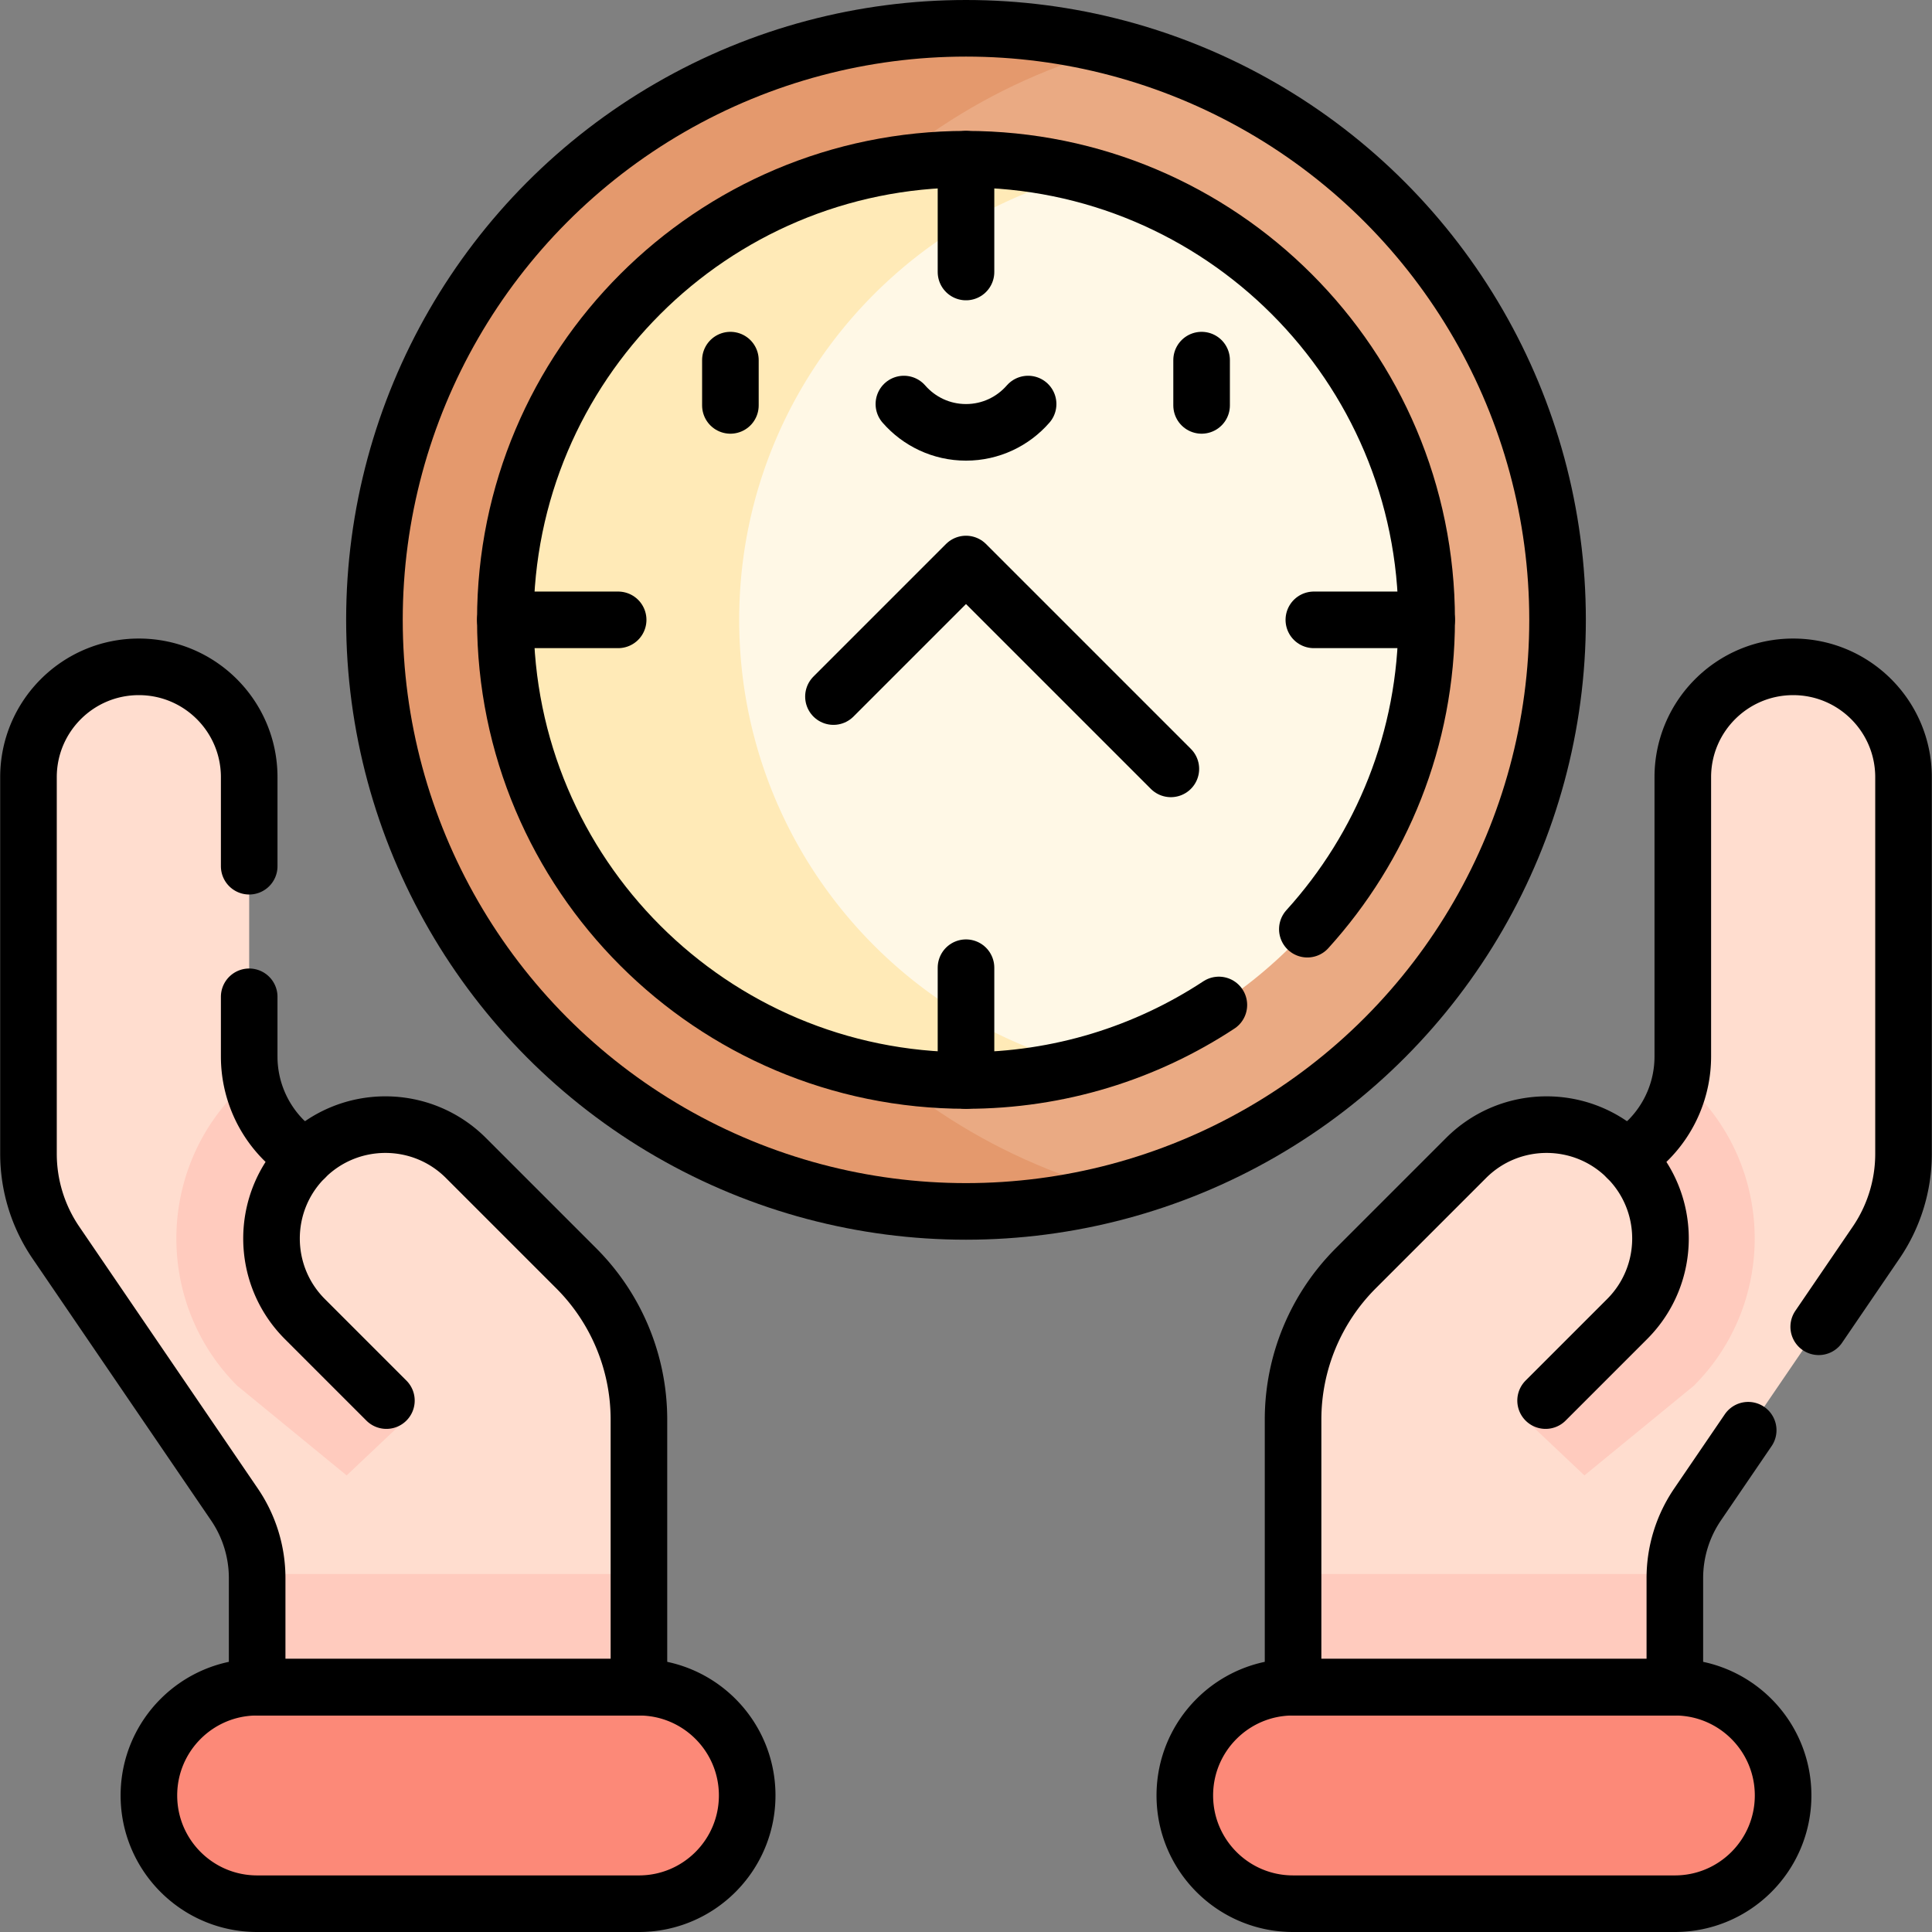
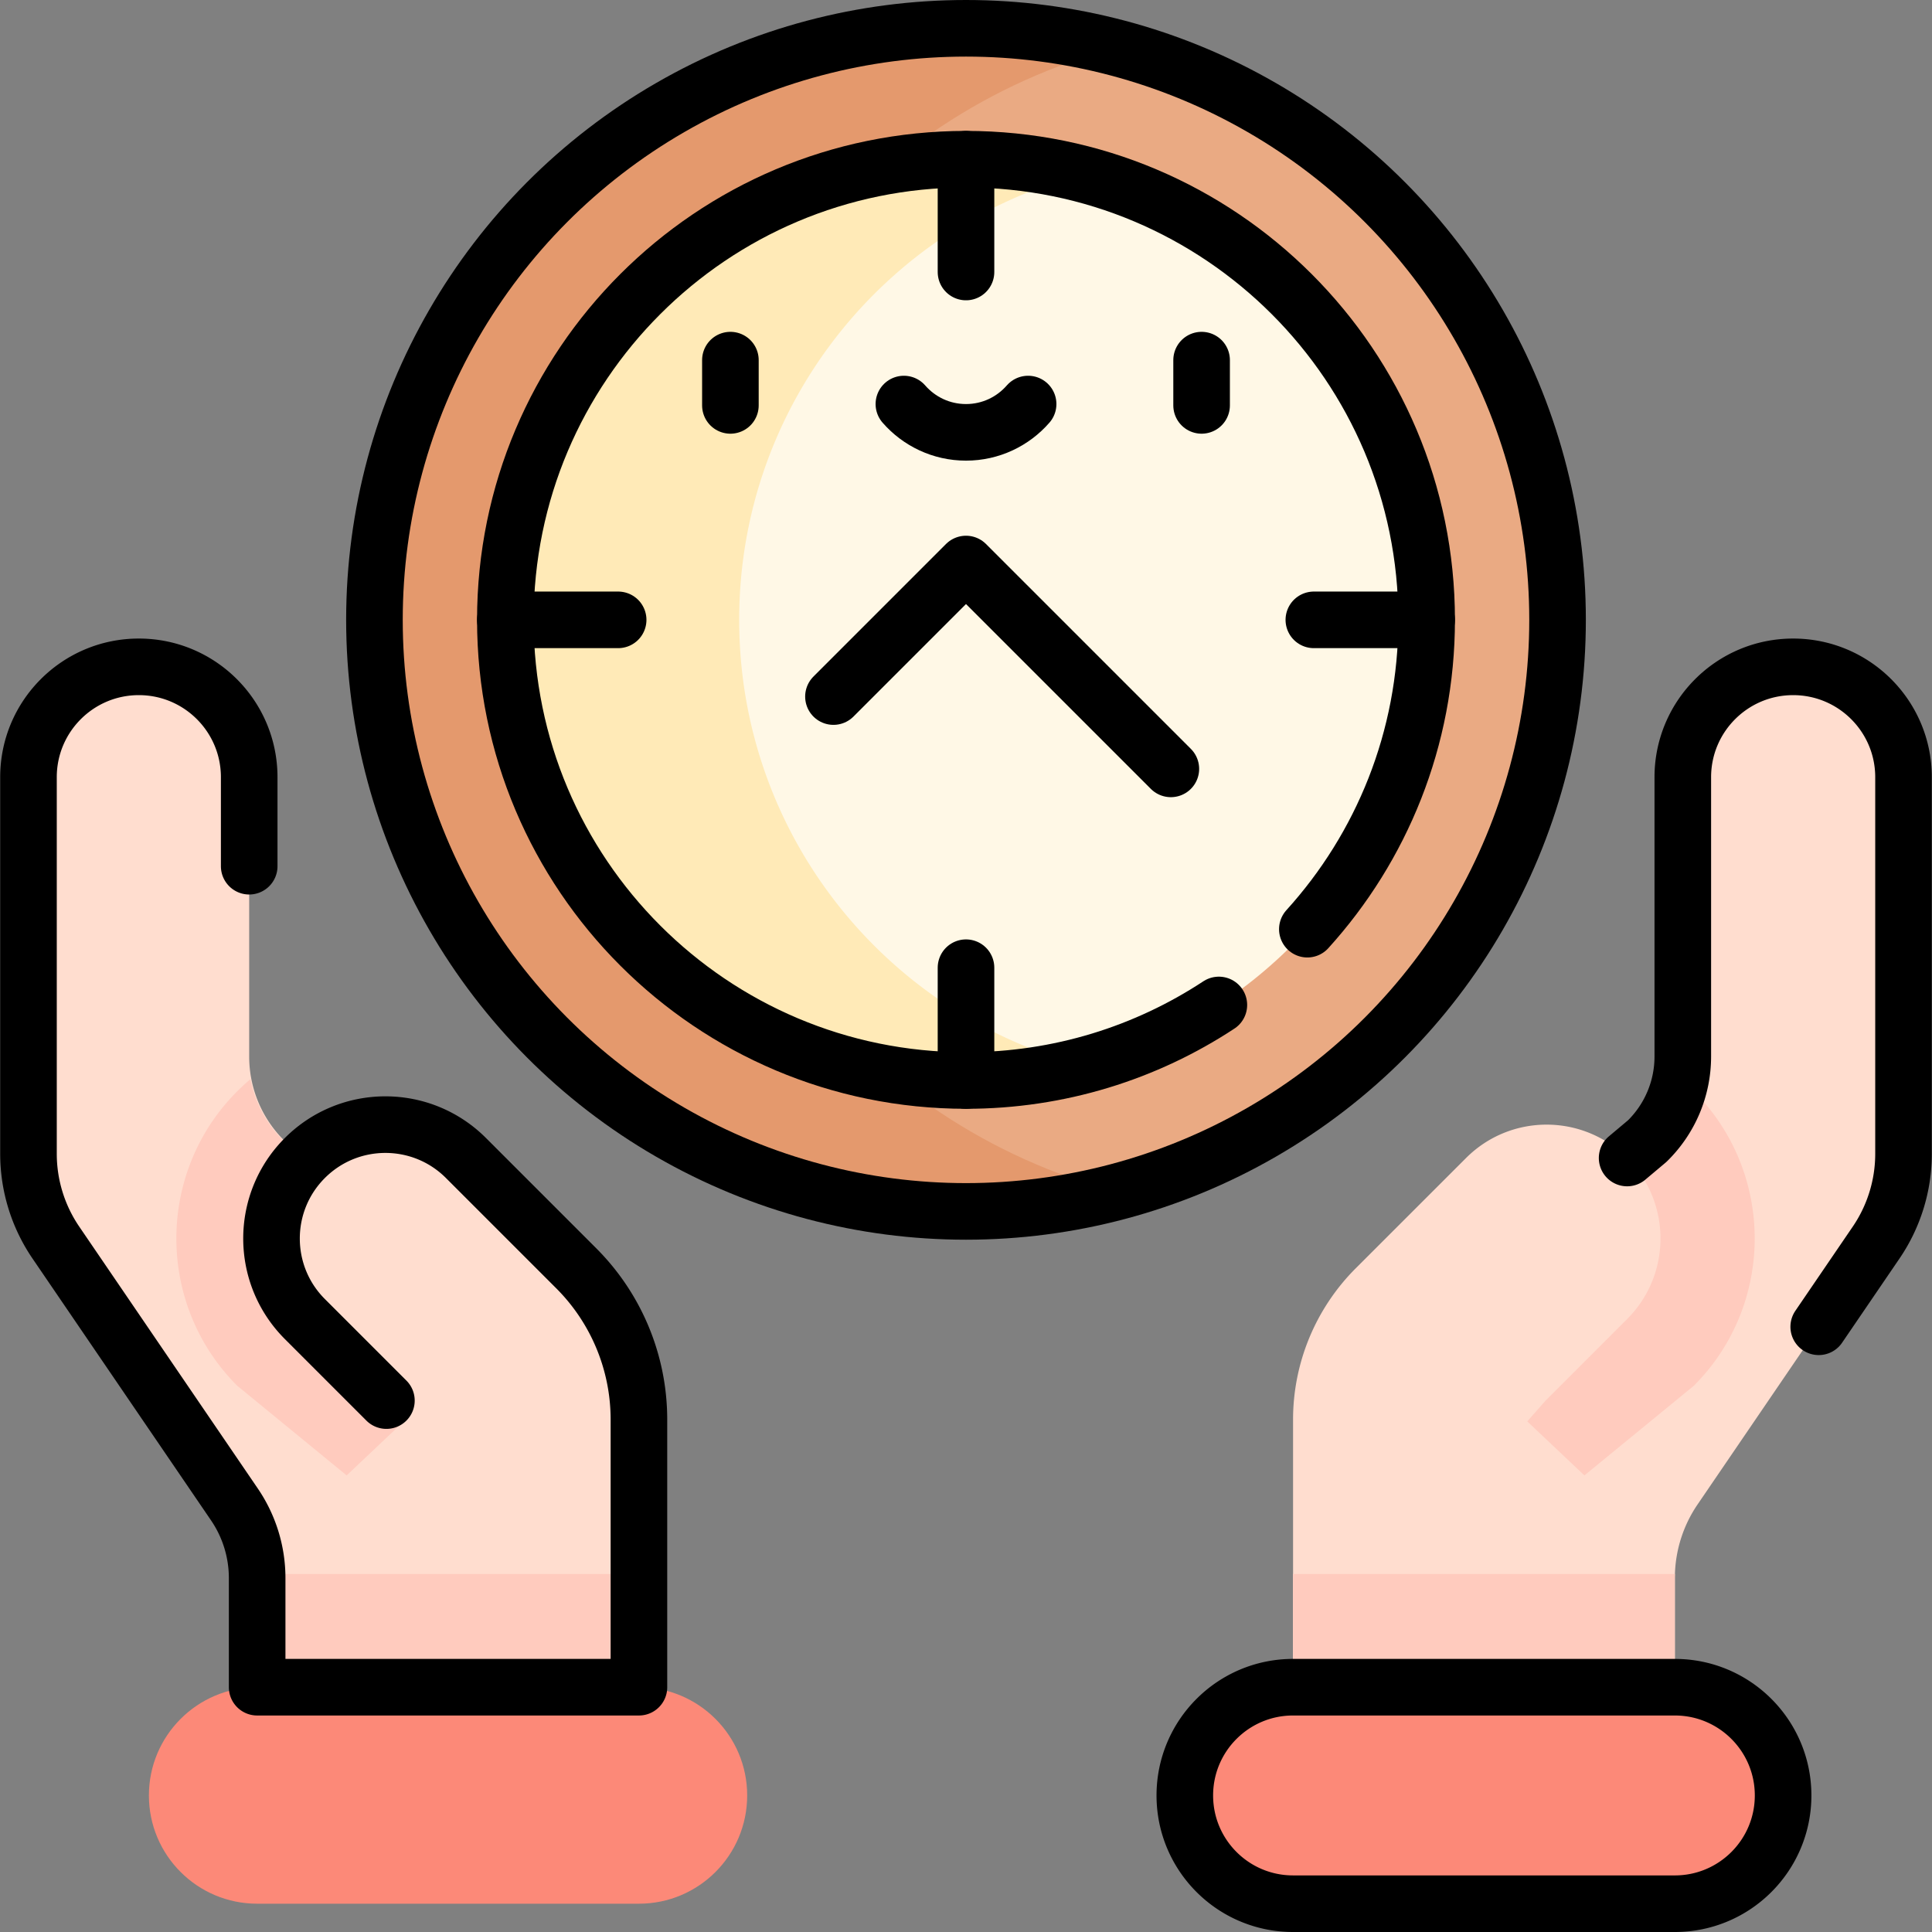
<svg xmlns="http://www.w3.org/2000/svg" version="1.1" width="512" height="512" x="0" y="0" viewBox="0 0 512.098 512.098" style="enable-background:new 0 0 512 512" xml:space="preserve" class="">
  <rect x="0" y="0" width="512.098" height="512.098" fill="#808080" stroke="none" />
  <g>
    <path d="M342.742 504.598h101.195c15.847 0 28.693-12.846 28.693-28.693 0-15.847-12.846-28.693-28.693-28.693H342.742c-15.847 0-28.693 12.846-28.693 28.693 0 15.847 12.846 28.693 28.693 28.693z" style="" fill="#fc8978" data-original="#fc8978" />
    <path d="M504.549 206.009v99.81c0 8.4-2.53 16.6-7.26 23.54l-47.33 69.41a34.626 34.626 0 0 0-6 18.44c-.01.36-.02.73-.02 1.09v28.91h-101.2l11.45-30 20.47-53.65 56.63-56.62 5.33-4.48a31.379 31.379 0 0 0 9.43-22.41v-74.04c0-8.08 3.27-15.39 8.56-20.68 5.3-5.3 12.61-8.57 20.69-8.57 16.15 0 29.25 13.09 29.25 29.25z" style="" fill="#ffddcf" data-original="#ffddcf" />
    <path d="m369.169 417.209-26.43 30v-30z" style="" fill="#ffcbbe" data-original="#ffcbbe" />
    <path d="M169.356 504.598H68.161c-15.847 0-28.693-12.846-28.693-28.693 0-15.847 12.846-28.693 28.693-28.693h101.195c15.847 0 28.693 12.846 28.693 28.693 0 15.847-12.846 28.693-28.693 28.693z" style="" fill="#fc8978" data-original="#fc8978" />
    <path d="M7.549 206.009v99.81c0 8.4 2.53 16.6 7.26 23.54l47.33 69.41c3.72 5.46 5.8 11.86 6 18.44.01.36.02.73.02 1.09v28.91h101.2l-11.45-30-20.47-53.65-56.63-56.62-5.33-4.48a31.379 31.379 0 0 1-9.43-22.41v-74.04c0-8.08-3.27-15.39-8.56-20.68-5.3-5.3-12.61-8.57-20.69-8.57-16.15 0-29.25 13.09-29.25 29.25z" style="" fill="#ffddcf" data-original="#ffddcf" />
    <path d="m142.929 417.209 26.43 30v-30z" style="" fill="#ffcbbe" data-original="#ffcbbe" />
    <circle cx="256.049" cy="164.299" r="156.799" style="" fill="#eaaa83" data-original="#eaaa83" class="" />
    <path d="M179.25 164.299c0-72.773 49.577-133.968 116.799-151.651-12.77-3.359-26.176-5.148-40-5.148C169.451 7.5 99.25 77.701 99.25 164.299s70.201 156.799 156.799 156.799c13.824 0 27.23-1.789 40-5.148-67.222-17.684-116.799-78.878-116.799-151.651z" style="" fill="#e4996d" data-original="#e4996d" />
    <circle cx="256.049" cy="164.299" r="122.1" style="" fill="#fff8e6" data-original="#fff8e6" class="" />
    <path d="M195.931 164.299c0-56.726 38.683-104.417 91.109-118.132a122.309 122.309 0 0 0-30.991-3.968c-67.434 0-122.1 54.666-122.1 122.101 0 67.434 54.666 122.101 122.1 122.101 10.708 0 21.094-1.379 30.991-3.968-52.426-13.717-91.109-61.408-91.109-118.134z" style="" fill="#ffeab7" data-original="#ffeab7" />
    <path d="m448.969 367.309-29.004 23.767-39.783-37.613 51.107-46.524 5.33-4.48a31.379 31.379 0 0 0 8.85-16.41c1.2 1.01 2.37 2.08 3.5 3.21 21.51 21.52 21.51 56.53 0 78.05zM62.879 367.309l29.004 23.767 39.783-37.613-51.107-46.524-5.33-4.48a31.379 31.379 0 0 1-8.85-16.41c-1.2 1.01-2.37 2.08-3.5 3.21-21.51 21.52-21.51 56.53 0 78.05z" style="" fill="#ffcbbe" data-original="#ffcbbe" />
    <path d="m80.809 349.629 21.61 21.61 40.51 45.97 26.43 30v-70.93a56.74 56.74 0 0 0-16.61-40.1l-29.25-29.24c-11.79-11.79-30.9-11.79-42.69 0s-11.79 30.9 0 42.69zM431.289 349.629l-21.61 21.61-40.51 45.97-26.43 30v-70.93a56.74 56.74 0 0 1 16.61-40.1l29.25-29.24c11.79-11.79 30.9-11.79 42.69 0s11.79 30.9 0 42.69z" style="" fill="#ffddcf" data-original="#ffddcf" />
    <path d="M68.139 417.209c.01.36.02.73.02 1.09v28.91h101.2v-30H68.139zM443.959 417.209c-.01.36-.02.73-.02 1.09v28.91h-101.2v-30h101.22z" style="" fill="#ffcbbe" data-original="#ffcbbe" />
    <path d="M342.742 504.598h101.195c15.847 0 28.693-12.846 28.693-28.693v0c0-15.847-12.846-28.693-28.693-28.693H342.742c-15.847 0-28.693 12.846-28.693 28.693v0c0 15.847 12.846 28.693 28.693 28.693zM482.073 351.675l15.216-22.317a41.784 41.784 0 0 0 7.26-23.537v-99.814c0-16.155-13.096-29.252-29.252-29.252h0c-16.155 0-29.252 13.096-29.252 29.252v74.037a31.358 31.358 0 0 1-9.43 22.416l-5.328 4.479" style="stroke-width:15;stroke-linecap:round;stroke-linejoin:round;stroke-miterlimit:10;" fill="none" stroke="#000000" stroke-width="15" stroke-linecap="round" stroke-linejoin="round" stroke-miterlimit="10" data-original="#000000" class="" />
-     <path d="m409.679 371.24 21.609-21.609c11.789-11.789 11.789-30.903 0-42.692h0c-11.789-11.789-30.903-11.789-42.692 0l-29.245 29.245a56.706 56.706 0 0 0-16.609 40.098v70.93h101.195v-28.914a34.658 34.658 0 0 1 6.023-19.524l13.418-19.679M169.356 504.598H68.161c-15.847 0-28.693-12.846-28.693-28.693v0c0-15.847 12.846-28.693 28.693-28.693h101.195c15.847 0 28.693 12.846 28.693 28.693v0c0 15.847-12.846 28.693-28.693 28.693zM66.052 264.215v15.829a31.358 31.358 0 0 0 9.43 22.416l5.328 4.479" style="stroke-width:15;stroke-linecap:round;stroke-linejoin:round;stroke-miterlimit:10;" fill="none" stroke="#000000" stroke-width="15" stroke-linecap="round" stroke-linejoin="round" stroke-miterlimit="10" data-original="#000000" class="" />
    <path d="M102.419 371.24 80.81 349.63c-11.789-11.789-11.789-30.903 0-42.692h0c11.789-11.789 30.903-11.789 42.692 0l29.245 29.245a56.706 56.706 0 0 1 16.609 40.098v70.93H68.161v-28.914a34.658 34.658 0 0 0-6.023-19.524l-47.329-69.416a41.784 41.784 0 0 1-7.26-23.537v-99.814c0-16.155 13.096-29.252 29.252-29.252h0c16.155 0 29.252 13.096 29.252 29.252v23.591" style="stroke-width:15;stroke-linecap:round;stroke-linejoin:round;stroke-miterlimit:10;" fill="none" stroke="#000000" stroke-width="15" stroke-linecap="round" stroke-linejoin="round" stroke-miterlimit="10" data-original="#000000" class="" />
    <circle cx="256.049" cy="164.299" r="156.799" style="stroke-width:15;stroke-linecap:round;stroke-linejoin:round;stroke-miterlimit:10;" fill="none" stroke="#000000" stroke-width="15" stroke-linecap="round" stroke-linejoin="round" stroke-miterlimit="10" data-original="#000000" class="" />
    <path d="M323.073 266.376c-19.24 12.659-42.272 20.024-67.024 20.024-67.434 0-122.1-54.666-122.1-122.1s54.666-122.1 122.1-122.1 122.1 54.666 122.1 122.1c0 31.557-11.972 60.319-31.622 81.99M256.049 149.5l-35.133 35.133M256.049 149.5l54.299 54.299M193.6 95.455v12M318.498 95.455v12" style="stroke-width:15;stroke-linecap:round;stroke-linejoin:round;stroke-miterlimit:10;" fill="none" stroke="#000000" stroke-width="15" stroke-linecap="round" stroke-linejoin="round" stroke-miterlimit="10" data-original="#000000" class="" />
    <path d="M239.585 107.097c4.003 4.594 9.892 7.501 16.464 7.501 6.572 0 12.461-2.907 16.464-7.501M256.049 256.5v29.9M378.15 164.299h-29.9M163.848 164.299h-29.899M256.049 42.199v29.899" style="stroke-width:15;stroke-linecap:round;stroke-linejoin:round;stroke-miterlimit:10;" fill="none" stroke="#000000" stroke-width="15" stroke-linecap="round" stroke-linejoin="round" stroke-miterlimit="10" data-original="#000000" class="" />
  </g>
</svg>